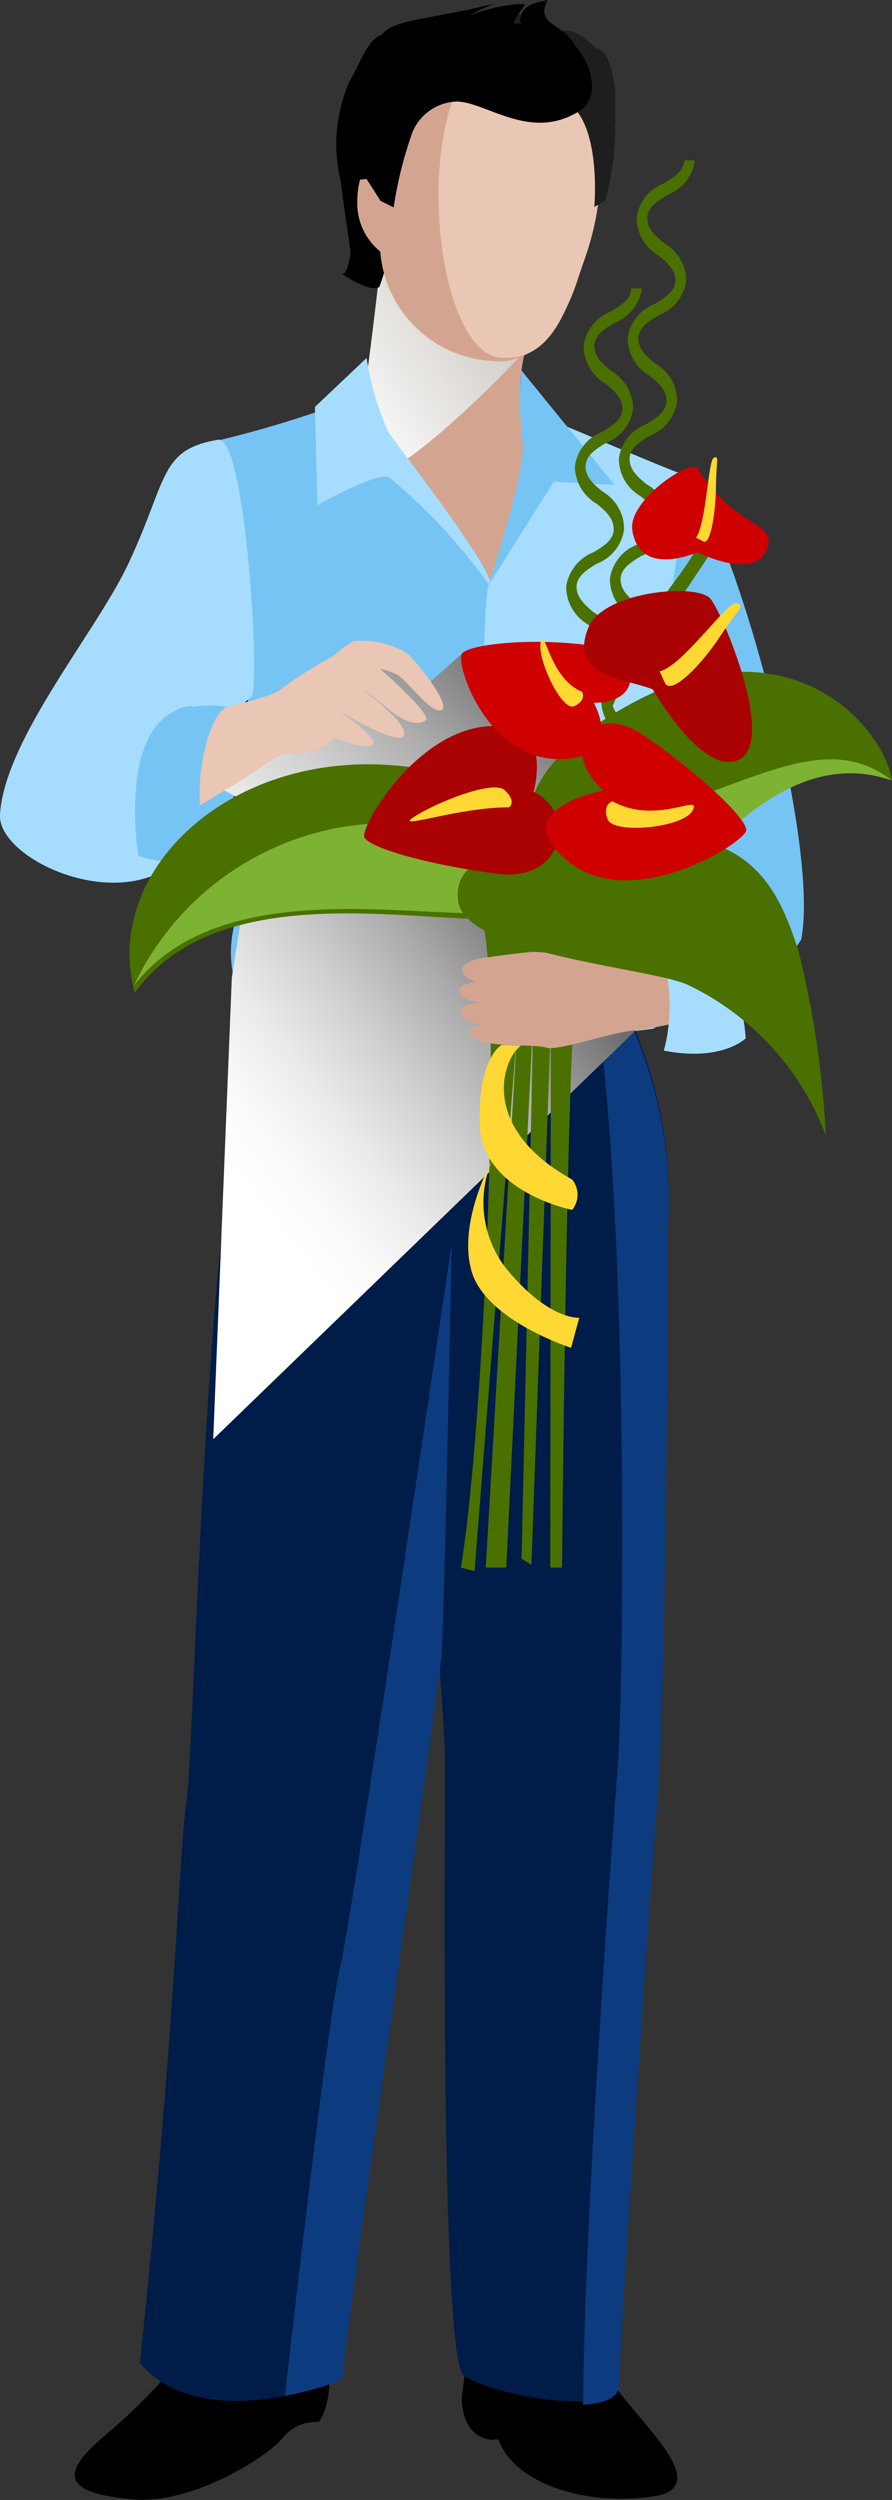
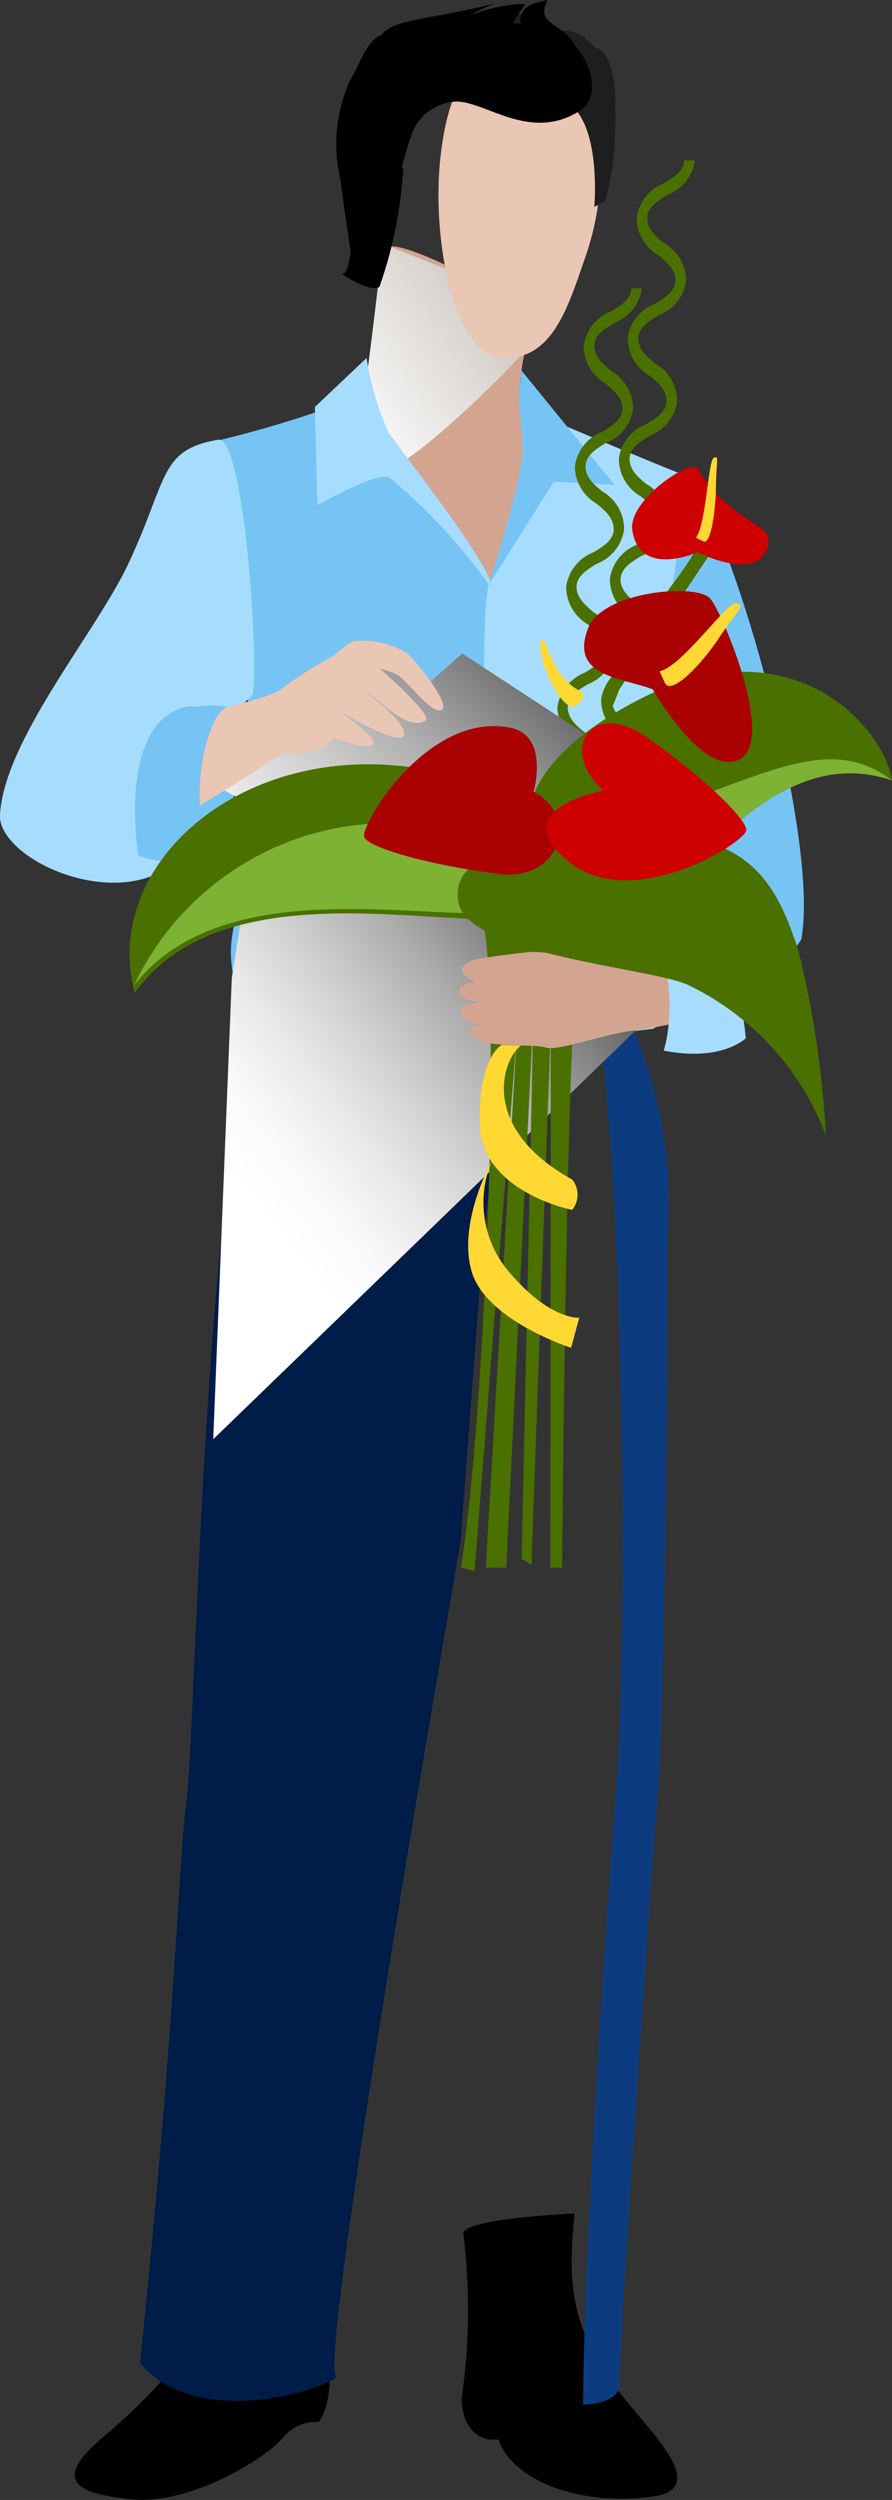
<svg xmlns="http://www.w3.org/2000/svg" xmlns:xlink="http://www.w3.org/1999/xlink" viewBox="0 0 32.63 91.35">
  <rect x="0" y="0" width="32.63" height="91.35" fill="#333333" stroke="none" />
  <defs>
    <style>.cls-1{isolation:isolate;}.cls-2{fill:#001c49;}.cls-3{fill:#0d3b7f;}.cls-4{fill:#d3a590;}.cls-11,.cls-12,.cls-5{mix-blend-mode:multiply;}.cls-5{fill:url(#linear-gradient);}.cls-6{fill:#eac6b5;}.cls-7{fill:#1e1e1e;}.cls-8{fill:#76c4f4;}.cls-9{fill:#a6ddff;}.cls-10{fill:#4a7000;}.cls-11{fill:url(#linear-gradient-2);}.cls-12{fill:url(#linear-gradient-3);}.cls-13{fill:#7eb232;}.cls-14{fill:#ffd833;}.cls-15{fill:#aa0202;}.cls-16{fill:#ce0000;}</style>
    <linearGradient id="linear-gradient" x1="407.14" y1="241.52" x2="421.4" y2="231.67" gradientUnits="userSpaceOnUse">
      <stop offset="0" stop-color="#fff" />
      <stop offset="0.52" stop-color="#c6c0b9" />
    </linearGradient>
    <linearGradient id="linear-gradient-2" x1="8.5" y1="42.93" x2="21.4" y2="32.94" gradientUnits="userSpaceOnUse">
      <stop offset="0" stop-color="#fff" />
      <stop offset="0.12" stop-color="#fafafa" />
      <stop offset="0.27" stop-color="#eaeaea" />
      <stop offset="0.44" stop-color="#d0d0d0" />
      <stop offset="0.63" stop-color="#acacac" />
      <stop offset="0.82" stop-color="#7e7e7e" />
      <stop offset="0.9" stop-color="#696969" />
    </linearGradient>
    <linearGradient id="linear-gradient-3" x1="8.29" y1="35.07" x2="19.9" y2="22.6" xlink:href="#linear-gradient-2" />
  </defs>
  <g class="cls-1">
    <g id="Layer_2" data-name="Layer 2">
      <path d="M407.07,309.46c.22,1.52.92,4.57.07,5.76a1.57,1.57,0,0,0-1.31.57c-.49.65-3.35,2.51-5.61,2.25-1.74-.2-3-.57-.93-2.3,2.89-2.45,4-4.42,4.55-6.15S407.07,309.46,407.07,309.46Z" transform="translate(-395.48 -226.72)" />
      <path d="M412.37,314.34a22.65,22.65,0,0,0,.06-6c-.05-.55,4.06-.74,4.06-.74-.18,2.23-.35,4.06,1.81,6.74,1.11,1.38,3.07,3.27,1.14,3.59-2.37.38-5.05-.38-5.7-2,0-.11-.21-.06-.21-.06S412.4,315.93,412.37,314.34Z" transform="translate(-395.48 -226.72)" />
-       <path class="cls-2" d="M418.3,263.45a16.08,16.08,0,0,1,1.61,8.15c0,4.68-.09,17.62-.41,21.14-.1,1.05-1.37,19.6-1.37,21s-4.83.47-5.69-.23-.68-20-.68-22.31-1-12.29-1-14.16.65-13.13.65-13.13Z" transform="translate(-395.48 -226.72)" />
      <path class="cls-2" d="M406.35,262a34.44,34.44,0,0,0-2.73,9.56c-.85,7.94-1.09,19.33-1.31,20.9-.32,2.32-.35,7.62-1.71,20.6,1.93,2.33,6.26,1.18,7.23.51-1,.7,4.76-31.92,4.5-30.56l.83-11,1.06-9.26Z" transform="translate(-395.48 -226.72)" />
      <path class="cls-3" d="M418.13,313.86c0-1.41,1.27-20,1.37-21,.32-3.51.41-16.45.41-21.14a16.08,16.08,0,0,0-1.61-8.15l-1-.11c1.2,8.37,1,25.14.77,27.92-.18,2.38-1.22,16.44-1.26,23.21C417.56,314.55,418.13,314.34,418.13,313.86Z" transform="translate(-395.48 -226.72)" />
-       <path class="cls-3" d="M412,272.19s-3.65,24.71-4.1,26.53-2,15.55-2,15.55,2.19-.43,2.12-.75,3.48-24.94,3.6-26.19S412,272.19,412,272.19Z" transform="translate(-395.48 -226.72)" />
      <path class="cls-4" d="M415.05,238.16c-.36,1.22-.79,2.8-.38,3.89.14.36,1.69,1.67,1.47,2.47-.43,1.61-2.17,4.45-2.62,4.42s-8-5.05-6.49-6.58c1-1,1.94-2.11,1.94-2.11s.37-3.39.52-4.35S415.05,238.16,415.05,238.16Z" transform="translate(-395.48 -226.72)" />
      <path class="cls-5" d="M411.83,236.56h0l2.16.3a19.86,19.86,0,0,1,.78,2.57c-.62.77-4.56,4.71-5.61,4.62-.88-.08.09-2-.42-2.61.19-.88.72-5.6.74-5.81Z" transform="translate(-395.48 -226.72)" />
      <path d="M407.85,231.85c-.09.86.49,4,.45,4.18s-.14.76-.3.69,1.05.74,1.36.48a15.64,15.64,0,0,0,.87-4.33A12.88,12.88,0,0,0,407.85,231.85Z" transform="translate(-395.48 -226.72)" />
-       <path class="cls-4" d="M409.74,232.82c.12-2.38-.28-4.69,3.38-4.56,4.55.16,4.07,2.75,4,5.65s-1.35,6.28-3.65,6a4.35,4.35,0,0,1-4.08-4,2.26,2.26,0,0,1-.84-1.81C408.55,233.09,408.93,232.3,409.74,232.82Z" transform="translate(-395.48 -226.72)" />
+       <path class="cls-4" d="M409.74,232.82c.12-2.38-.28-4.69,3.38-4.56,4.55.16,4.07,2.75,4,5.65a4.35,4.35,0,0,1-4.08-4,2.26,2.26,0,0,1-.84-1.81C408.55,233.09,408.93,232.3,409.74,232.82Z" transform="translate(-395.48 -226.72)" />
      <path class="cls-6" d="M411.62,232.23c-.39,3,.38,7.09,2,7.54,2,.28,2.59-1.68,3.27-3.65a10.09,10.09,0,0,0,.29-5.67c-.4-1.11-.59-1.86-1.42-2C412.72,228.22,411.94,229.79,411.62,232.23Z" transform="translate(-395.48 -226.72)" />
      <path class="cls-7" d="M414.4,228.44l-.07-.22s-.92-.61-.74-.6.47-.28.66.22l-.39-.84,2.16.84a1.24,1.24,0,0,1,.83.26l.6.52s-.1.35-.12-.15c.48.18.71,1.34.65,2.18a7.17,7.17,0,0,1,0,.84,10.31,10.31,0,0,1-.36,2.58l-.4.21s.25-2.76-.83-3.7-3.21-.59-3.21-.59Z" transform="translate(-395.48 -226.72)" />
      <path d="M408.27,229.69c.42-.71.62-1.49,1.19-1.71.33-.56,2.13-.6,4.12-1.14,0,0-1.66.68-1.72,1.14h0c.06-.84,3-1.27,2.81-1.06-.89,1.19,0,.3.11.87.06,0-.32-.3-.27-.3,0-.55.52-.68,1-.76-.47.92.55.8,1,1.65.65.72.93,1.92.16,2.4-1.78,1.12-3.39-.33-4.48-.35a1.82,1.82,0,0,0-1.61,1.09,14.49,14.49,0,0,0-.7,2.78l-.48-.24-.51-.8-.94.09A5.64,5.64,0,0,1,408.27,229.69Z" transform="translate(-395.48 -226.72)" />
      <path class="cls-8" d="M413.52,248.94l0,0a4.28,4.28,0,0,0-.31-1.47c-1.88-3-5-5.34-5.29-6a40.51,40.51,0,0,1-4.44,1.34l1.28,11.37a65.84,65.84,0,0,1-.77,6.64,4,4,0,0,0,.85,3.25c.52.43,8.54.6,9.74.17C415.32,264,414.12,249.79,413.52,248.94Z" transform="translate(-395.48 -226.72)" />
      <path class="cls-9" d="M419.71,251.5c.35-2,1-7.52.56-7.52-.09,0-5.55-2.3-5.55-2.3.06.51,0,4.69-1.28,6.15-.6.67,0,16.48,0,16.48l.55.08a21.62,21.62,0,0,0,5.38-.08c.43-.18.86-1.69.86-2.54,0-1-.8-6.66-.94-8.89Z" transform="translate(-395.48 -226.72)" />
      <path class="cls-9" d="M408.89,239.8,407,241.59l.09,3.59s2.3-1.3,2.65-1a21.32,21.32,0,0,1,3.7,4c.11-.69-3.31-5-3.76-5.69A10.55,10.55,0,0,1,408.89,239.8Z" transform="translate(-395.48 -226.72)" />
      <path class="cls-8" d="M414.55,240.25l3.41,4.19-2.22-.12-2.39,3.79s1.34-4.1,1.25-5.12l-.13-1.66Z" transform="translate(-395.48 -226.72)" />
      <path class="cls-9" d="M403.45,242.79c-2.17.37-1.82,1.46-3.3,4.58-1.2,2.51-4.5,6.38-4.67,9.11-.1,1.53,3.87,3.47,6.18,1.93,2.13-1.42,2.22-2,2.3-2.73.34-3.19-2-1.36-2-1.36a21.3,21.3,0,0,0,2.73-2.17C405,251.64,404.46,242.61,403.45,242.79Z" transform="translate(-395.48 -226.72)" />
      <path class="cls-8" d="M420.21,244c0-.07.46.24.53.33,1.6,1.87,4.74,13.13,4.05,16.72,0,0-2.7,4.29-5.09,2.81-1-.61-.95-1.78.09-3.44.28-.45,1.59-1.31,1.36-2.22s-1.85-5.49-1.76-6.43C419.43,251.34,420.84,245.55,420.21,244Z" transform="translate(-395.48 -226.72)" />
      <path class="cls-8" d="M402.51,252.52c-1.46,0-2.48,2.71-1.57,4.07s2.24,1.65,2.74.69C404.9,254.91,402.51,252.52,402.51,252.52Z" transform="translate(-395.48 -226.72)" />
      <path class="cls-10" d="M417.15,256.69a1.57,1.57,0,0,1,1-1.26h0c.42-.26.72-.47.74-.84h0c0-.37-.24-.62-.63-.93h0a1.6,1.6,0,0,1-.79-1.38h0a1.62,1.62,0,0,1,1-1.26h0c.42-.25.73-.47.74-.84h0c0-.37-.24-.62-.62-.93h0a1.58,1.58,0,0,1-.8-1.38h0a1.58,1.58,0,0,1,1-1.25h0c.43-.25.73-.47.75-.84h0c0-.37-.24-.62-.63-.93h0a1.57,1.57,0,0,1-.79-1.38h0a1.56,1.56,0,0,1,1-1.25h0c.42-.26.73-.47.74-.84h0c0-.37-.23-.63-.62-.93h0a1.61,1.61,0,0,1-.8-1.38h0a1.58,1.58,0,0,1,1-1.25h0c.43-.26.73-.48.75-.84h0c0-.37-.24-.62-.63-.93h0a1.59,1.59,0,0,1-.79-1.38h0a1.56,1.56,0,0,1,1-1.25h0c.42-.26.73-.48.74-.84h0l.39,0a1.58,1.58,0,0,1-1,1.26h0c-.43.26-.73.47-.74.84h0c0,.37.23.62.62.93h0a1.58,1.58,0,0,1,.8,1.37h0a1.58,1.58,0,0,1-1,1.26h0c-.43.25-.73.47-.75.84h0c0,.36.24.62.63.93h0a1.57,1.57,0,0,1,.79,1.37h0a1.56,1.56,0,0,1-1,1.26h0c-.42.26-.73.47-.74.84h0c0,.37.23.62.62.93h0a1.58,1.58,0,0,1,.8,1.38h0a1.58,1.58,0,0,1-1,1.25h0c-.43.26-.73.47-.75.84h0c0,.37.24.62.63.93h0a1.59,1.59,0,0,1,.79,1.38h0a1.6,1.6,0,0,1-1,1.26h0c-.43.25-.73.47-.74.83h0c0,.37.23.63.62.94h0a1.58,1.58,0,0,1,.8,1.38h0a1.58,1.58,0,0,1-1,1.25h0c-.43.26-.73.47-.75.85h0l-.39,0Z" transform="translate(-395.48 -226.72)" />
      <path class="cls-10" d="M415.23,261.37a1.61,1.61,0,0,1,1-1.26h0c.42-.25.72-.47.74-.84h0c0-.36-.24-.62-.63-.93h0a1.59,1.59,0,0,1-.79-1.38h0a1.58,1.58,0,0,1,1-1.25h0c.43-.26.73-.48.74-.84h0c0-.37-.23-.63-.62-.93h0a1.63,1.63,0,0,1-.8-1.38h0a1.61,1.61,0,0,1,1-1.26h0c.42-.25.72-.47.74-.84h0c0-.36-.24-.62-.62-.92h0a1.61,1.61,0,0,1-.8-1.38h0a1.6,1.6,0,0,1,1-1.26h0c.43-.25.73-.47.74-.84h0c0-.36-.23-.62-.62-.93h0a1.6,1.6,0,0,1-.8-1.37h0a1.57,1.57,0,0,1,1-1.26h0c.42-.25.72-.47.74-.84h0c0-.36-.24-.62-.63-.93h0a1.59,1.59,0,0,1-.79-1.37h0a1.58,1.58,0,0,1,1-1.26h0c.43-.26.73-.47.74-.84h0l.39,0a1.6,1.6,0,0,1-1,1.26h0c-.42.25-.73.46-.74.83h0c0,.37.24.62.63.93h0a1.62,1.62,0,0,1,.79,1.38h0a1.58,1.58,0,0,1-1,1.25h0c-.43.26-.73.47-.74.85h0c0,.36.23.61.62.92h0a1.59,1.59,0,0,1,.79,1.38h0a1.58,1.58,0,0,1-1,1.26h0c-.42.25-.72.47-.74.83h0c0,.37.24.62.62.94h0a1.58,1.58,0,0,1,.8,1.37h0a1.62,1.62,0,0,1-1,1.26h0c-.43.25-.73.47-.74.84h0c0,.36.23.62.62.92h0a1.6,1.6,0,0,1,.79,1.38h0a1.58,1.58,0,0,1-1,1.26h0c-.42.26-.73.47-.74.84h0c0,.37.24.62.62.93h0a1.59,1.59,0,0,1,.8,1.38h0a1.62,1.62,0,0,1-1,1.26h0c-.43.25-.73.47-.74.84h0l-.4,0Z" transform="translate(-395.48 -226.72)" />
      <path class="cls-10" d="M421.16,246.27c-.29,1.21-2.92,3.66-3.31,5.59s.28.06.28.06,3.25-4.84,3.47-5.18S421.16,246.27,421.16,246.27Z" transform="translate(-395.48 -226.72)" />
      <polygon class="cls-11" points="18.16 33 23.41 37.5 7.8 52.59 8.48 35.73 8.82 33.57 18.16 33" />
      <polygon class="cls-12" points="16.91 23.88 21.97 27.19 16.62 33.57 7.49 28.48 14.12 24.06 15.54 25.09 16.91 23.88" />
      <path class="cls-6" d="M407.75,253.38c.07.62-1.11.9-1.38.9s-.35-.21-1.05.28c-.91.64-3.46,2.15-3.46,2.15s-1.32-2.92-.21-3.54c.62-.35,3.54-.83,4.09-1.25a14,14,0,0,1,2.84-1.66C408.93,250.26,407.75,253.38,407.75,253.38Z" transform="translate(-395.48 -226.72)" />
      <path class="cls-6" d="M408.4,250.15a3.17,3.17,0,0,1,1.94.42c.29.2,1.65,1.9,1.3,2.09s-1.21-1-1.58-1.25a2.06,2.06,0,0,0-.68-.25s2,1.73,1.65,1.9c-.69.38-1.64-.78-2.24-1.11,0,0,1.61,1.18,1.47,1.64s-2.44-.93-2.44-.93,1.68,1.12,1.26,1.3-2.08-.56-2.3-.67-.41-.47-.15-1.23A4.62,4.62,0,0,1,408.4,250.15Z" transform="translate(-395.48 -226.72)" />
      <path class="cls-8" d="M403.79,252.55c-.86.34-1.54,4.07-.43,5.35a3.89,3.89,0,0,1-2.82.09s-.68-4.13,1.2-5.22A3.92,3.92,0,0,1,403.79,252.55Z" transform="translate(-395.48 -226.72)" />
      <path class="cls-10" d="M413,260c.91,1.37.24,18.57-.66,24l.5.13,1.56-19.8L413.25,284H414l1-20.47-.44,20.15.36.22.71-19.71L415.61,284l.43,0s.16-18.16.5-21,1-6.85,1-6.85Z" transform="translate(-395.48 -226.72)" />
      <path class="cls-4" d="M418.3,261.87a32.17,32.17,0,0,0-3.31-.37c-.69.05-2,.25-2,.25s-1.25.29-.16.84,1.59.08,1.59.08-2.08-.32-2.13.26,2,.45,2,.45-2.12-.22-1.95.37,1.68.4,1.68.4-1.86-.13-1.21.47c.45.41,2.2.23,2.64.38s2.48-.61,3.4-.64a24.28,24.28,0,0,0,3.54-.85s-.75-2.67-1.62-2.37C419.66,261.52,418.3,261.87,418.3,261.87Z" transform="translate(-395.48 -226.72)" />
      <path class="cls-9" d="M419.18,261.23c.8.07,1,2.49.58,3.88,2.13.42,3-.45,3-.45s-.21-3.13-1.54-3.7C420.7,260.71,419.18,261.23,419.18,261.23Z" transform="translate(-395.48 -226.72)" />
      <path class="cls-10" d="M415.41,260c-2,1.26-11.41-2-15,3-1.21-4.45,3.47-8.89,9.64-8.3,5.52.53,4.81,2.48,3.9,2.4C415.86,258.34,416.39,259.32,415.41,260Z" transform="translate(-395.48 -226.72)" />
      <path class="cls-13" d="M414.91,259.76c.83-.54,1-1-.3-2.22-1.56-.93-3.63-1-6.49-.62a10.36,10.36,0,0,0-7.74,5.81C404.07,258,413,261,414.91,259.76Z" transform="translate(-395.48 -226.72)" />
      <path class="cls-10" d="M414.5,259.73c2-.18,9.56-6.94,13.61-4.5-.35-2.08-3.81-5.78-9.31-2.92-4.92,2.56-4.15,5.22-3.34,4.8C413.91,258.58,413.51,259.82,414.5,259.73Z" transform="translate(-395.48 -226.72)" />
      <path class="cls-13" d="M418.58,259.82c-.85.08-4,.06-3-1.11a18.71,18.71,0,0,1,5.78-3c3.06-1.16,4.93-1.87,6.75-.47C423.53,253.67,420.53,259.64,418.58,259.82Z" transform="translate(-395.48 -226.72)" />
      <path class="cls-10" d="M419.87,257.22c3.24.24,4.11,2.06,4.82,4.25a35.64,35.64,0,0,1,1,6.74,10,10,0,0,0-5-5.48c-1.26-.64-8.17-1.11-8.45-3.08s2.88-2.24,5.38-1.43C418.21,257.07,419.87,257.22,419.87,257.22Z" transform="translate(-395.48 -226.72)" />
      <path class="cls-14" d="M413.84,264.9s-.87.42-.81,2.9,3.38,3.13,3.38,3.13a.88.88,0,0,0,0-1.11c-3.5-1.94-2.49-4.49-1.87-4.89Z" transform="translate(-395.48 -226.72)" />
      <path class="cls-14" d="M413.49,269.1a3.91,3.91,0,0,0,.49,3.95c1.57,1.93,2.69,1.82,2.69,1.82l-.3,1.1s-3.12-1-3.64-2.8S413.49,269.1,413.49,269.1Z" transform="translate(-395.48 -226.72)" />
      <path class="cls-15" d="M415,255.65c1.69.87,1,3.31-1.3,3-2.52-.32-4.69-.94-4.89-1.33s2.32-4.66,5.38-4C415.58,253.64,415,255.65,415,255.65Z" transform="translate(-395.48 -226.72)" />
-       <path class="cls-14" d="M414.1,256.22c-1.87,0-4.16.83-3.52.38s2.92-1.43,3.37-1S414.1,256.22,414.1,256.22Z" transform="translate(-395.48 -226.72)" />
      <path class="cls-16" d="M417.55,255.61c-1.66-1.5-.44-3.33,1.51-2s3.72,3,3.72,3.44-4.28,3.14-6.62,1.06C414,256.25,417.55,255.61,417.55,255.61Z" transform="translate(-395.48 -226.72)" />
-       <path class="cls-14" d="M417.88,256c1.64.89,3.28-.32,2.94.33s-2.9.88-3.11.33S417.88,256,417.88,256Z" transform="translate(-395.48 -226.72)" />
-       <path class="cls-16" d="M417.2,252.4c1.93,0,1.71-1.88-.31-2.12-2.18-.26-4.26,0-4.51.32s.85,3.85,3.56,3.86C418.38,254.46,417.2,252.4,417.2,252.4Z" transform="translate(-395.48 -226.72)" />
      <path class="cls-14" d="M416.77,252c-1.21-.51-1.36-2.42-1.51-1.82s.78,2.58,1.24,2.34S416.77,252,416.77,252Z" transform="translate(-395.48 -226.72)" />
      <path class="cls-15" d="M419.36,251.91c-1.1-.43-3.08-.45-2.36-2.25.55-1.35,4-1.64,4.47-1.06s2.39,5.19,1.06,5.87S419.36,251.91,419.36,251.91Z" transform="translate(-395.48 -226.72)" />
      <path class="cls-14" d="M419.61,251.25c.84-.18,2.49-2.6,2.82-2.49s.05.21-.62,1.23-1.75,2.13-2,1.7Z" transform="translate(-395.48 -226.72)" />
      <path class="cls-16" d="M421,246.9c-.72.29-2.17.64-2.39-.81-.16-1.09,2.15-2.63,2.39-2.25,1.36,2.24,3,1.91,2.51,3S421,246.9,421,246.9Z" transform="translate(-395.48 -226.72)" />
      <path class="cls-14" d="M420.94,246.37c.38-.53.44-2.82.65-2.92s.09.1.08,1.05-.2,2.17-.47,2Z" transform="translate(-395.48 -226.72)" />
    </g>
  </g>
</svg>